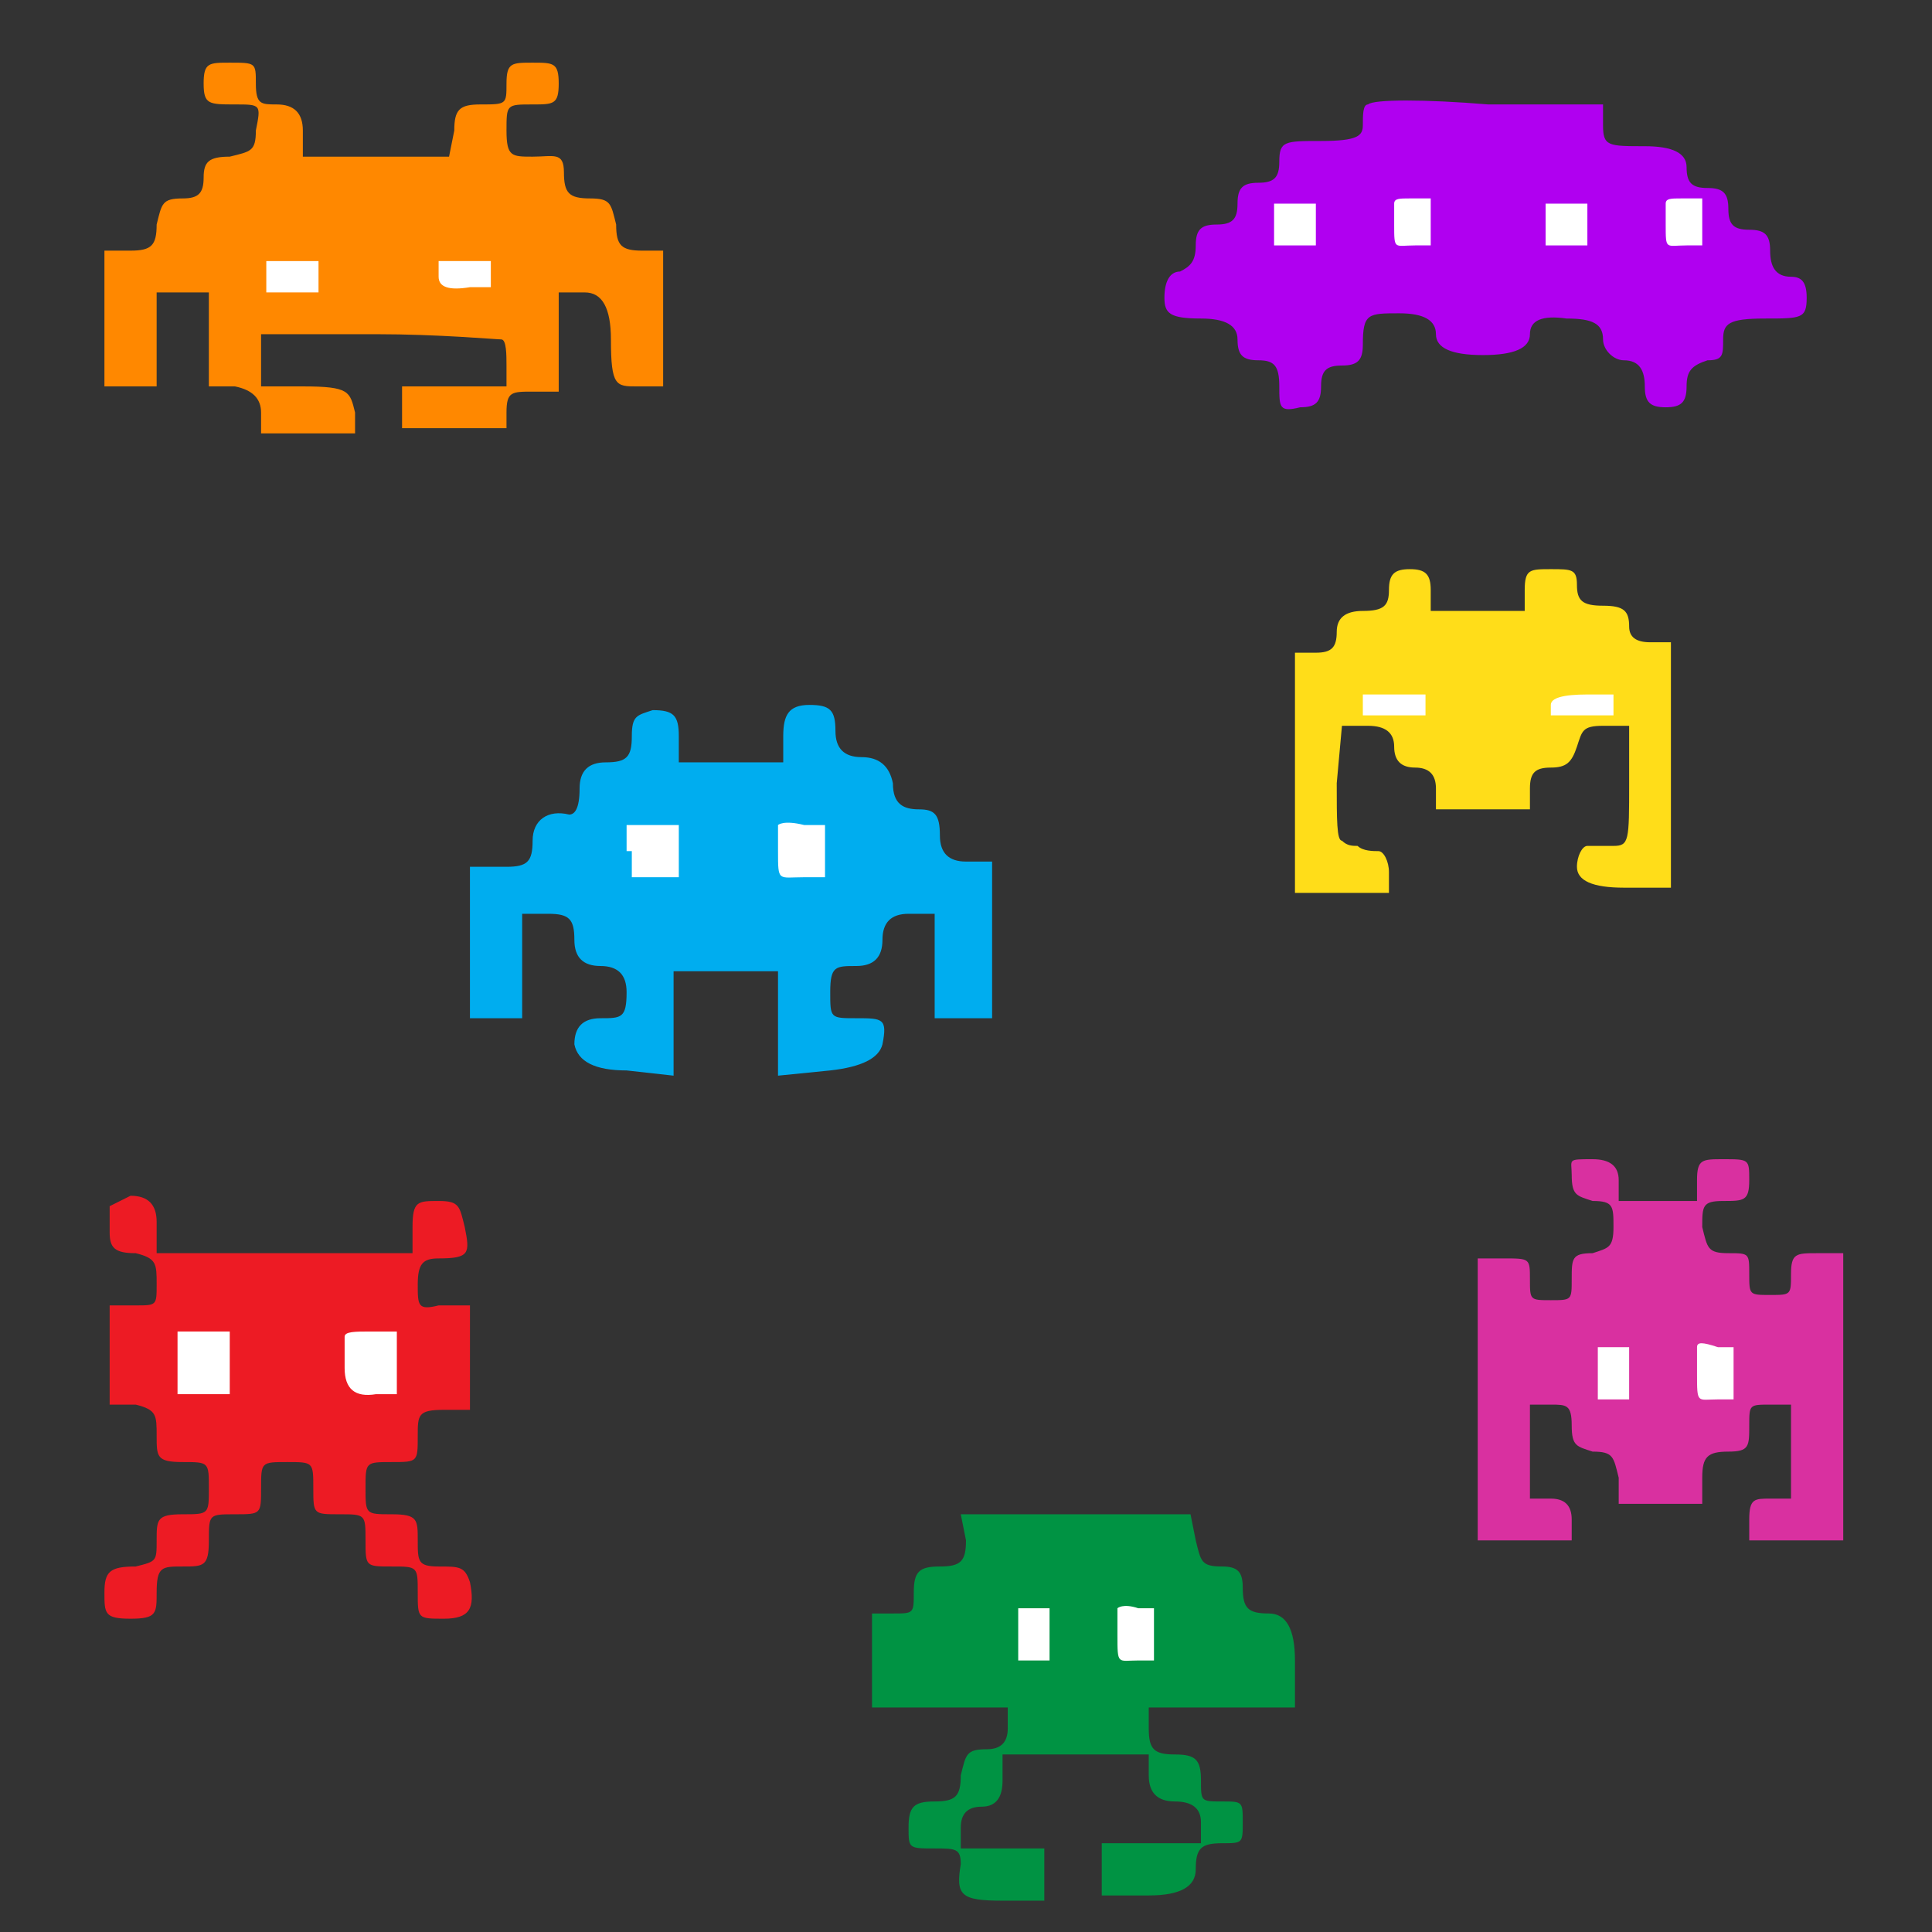
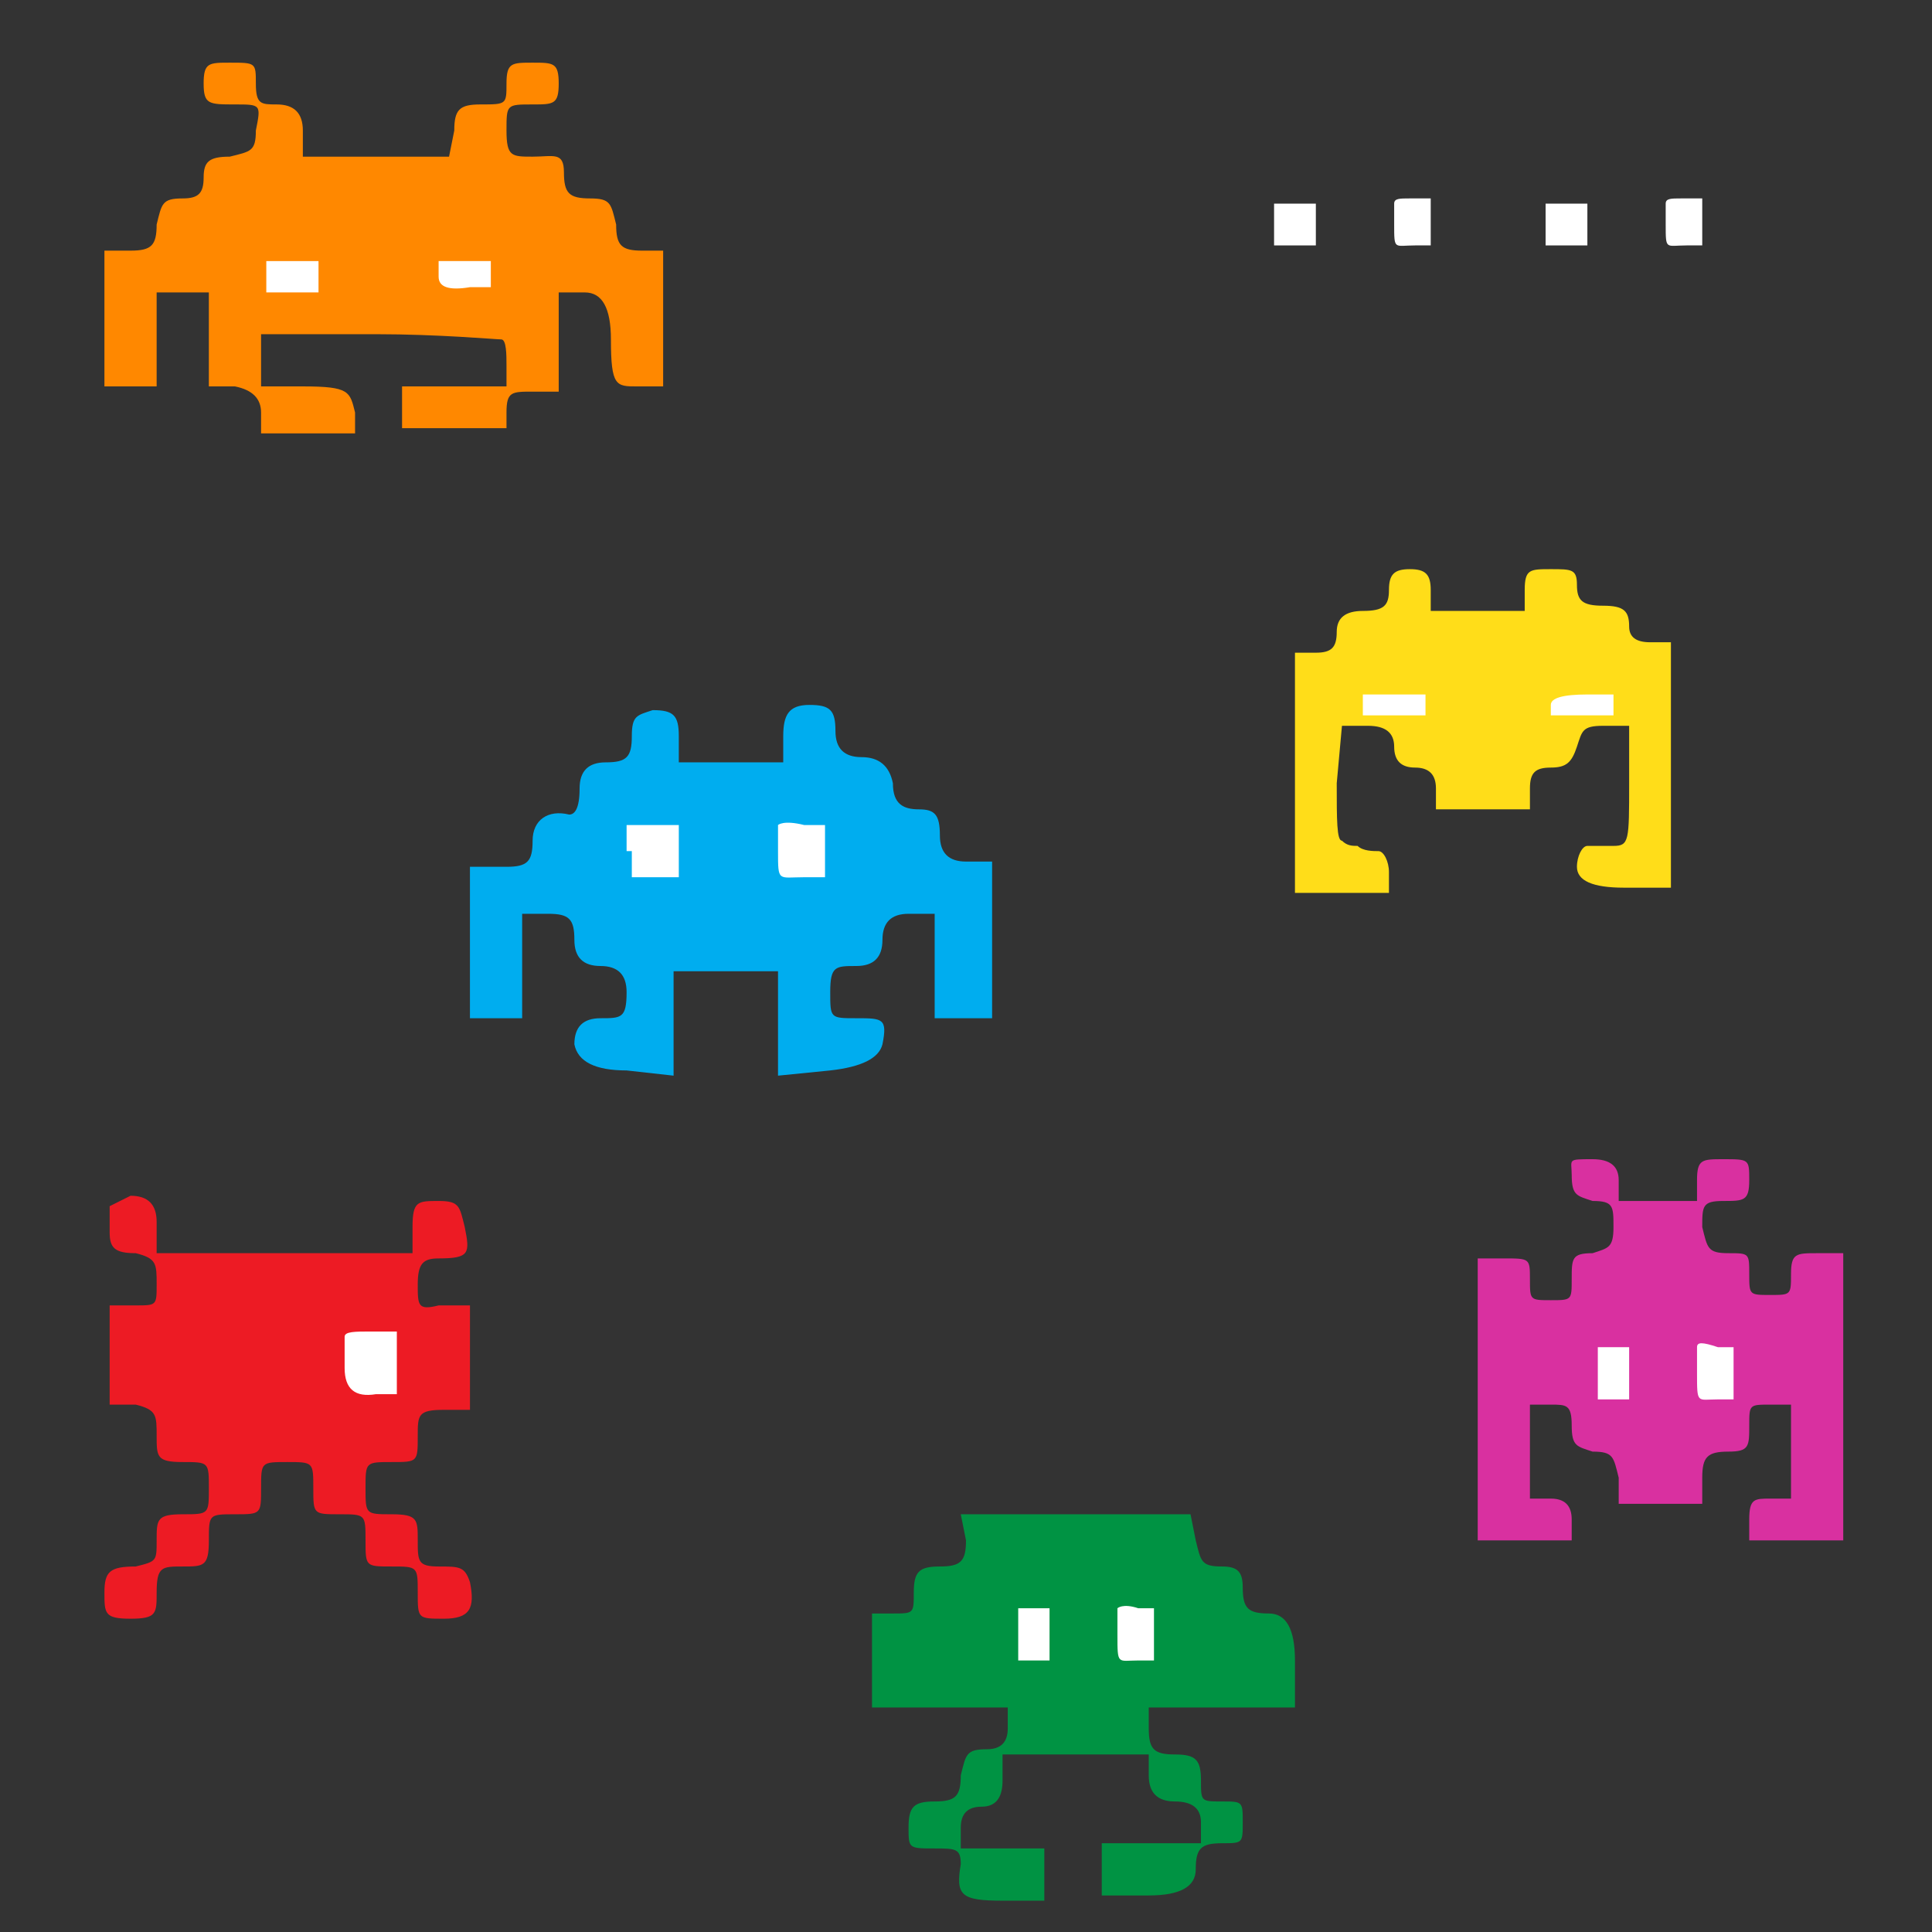
<svg xmlns="http://www.w3.org/2000/svg" id="Layer_1" viewBox="0 0 37 37">
  <rect x="0" y="0" width="37" height="37" fill="#333333" stroke="none" />
  <defs>
    <style>.cls-1{fill:#00adef;}.cls-2{fill:#009343;}.cls-3{fill:#fff;}.cls-4{fill:#ffdd19;}.cls-5{fill:#ed1b24;}.cls-6{fill:#f80;}.cls-7{fill:#b000f0;}.cls-8{fill:#d930a0;}</style>
  </defs>
  <g>
    <path class="cls-6" d="M3.9,1.6c0,.4,.1,.4,.6,.4s.5,0,.4,.5c0,.4-.1,.4-.5,.5-.4,0-.5,.1-.5,.4s-.1,.4-.4,.4c-.4,0-.4,.1-.5,.5,0,.4-.1,.5-.5,.5h-.5v2.6h1v-1.8h1v1.8h.5q.5,.1,.5,.5v.4h1.8v-.4c-.1-.4-.1-.5-1-.5h-.8v-1h2.2c1.2,0,2.3,.1,2.4,.1s.1,.3,.1,.5v.4h-2v.8h2v-.3c0-.4,.1-.4,.5-.4h.5v-1.9h.5q.5,0,.5,.9c0,.9,.1,.9,.5,.9h.5v-2.6h-.4c-.4,0-.5-.1-.5-.5-.1-.4-.1-.5-.5-.5s-.5-.1-.5-.5-.2-.3-.6-.3-.5,0-.5-.5,0-.5,.5-.5c.4,0,.5,0,.5-.4s-.1-.4-.5-.4-.5,0-.5,.4,0,.4-.5,.4c-.4,0-.5,.1-.5,.5l-.1,.5h-2.8v-.5q0-.5-.5-.5c-.3,0-.4,0-.4-.4s0-.4-.5-.4c-.4,0-.5,0-.5,.4Z" />
    <g>
      <path class="cls-3" d="M8.4,5v.3q0,.3,.6,.2h.4v-.5h-1Z" />
      <path class="cls-3" d="M5.1,5.3v.3h1v-.6h-1v.3Z" />
    </g>
  </g>
  <g>
    <path class="cls-8" d="M30.1,22.5c0,.4,.1,.4,.4,.5,.4,0,.4,.1,.4,.5s-.1,.4-.4,.5c-.4,0-.4,.1-.4,.5s0,.4-.4,.4-.4,0-.4-.4,0-.4-.5-.4h-.5v5.4h1.8v-.4q0-.4-.4-.4h-.4v-1.8h.4c.3,0,.4,0,.4,.4s.1,.4,.4,.5c.4,0,.4,.1,.5,.5v.5h1.6v-.5c0-.4,.1-.5,.5-.5s.4-.1,.4-.5,0-.4,.4-.4h.4v1.8h-.4c-.3,0-.4,0-.4,.4v.4h1.8v-5.5h-.5c-.4,0-.5,0-.5,.4s0,.4-.4,.4-.4,0-.4-.4,0-.4-.4-.4-.4-.1-.5-.5c0-.4,0-.5,.4-.5s.5,0,.5-.4,0-.4-.5-.4c-.4,0-.5,0-.5,.4v.4h-1.5v-.4q0-.4-.5-.4c-.5,0-.4,0-.4,.3Z" />
    <g>
      <path class="cls-3" d="M32.5,25.8v.5c0,.6,0,.5,.4,.5h.3v-1h-.3c-.3-.1-.4-.1-.4,0Z" />
      <path class="cls-3" d="M30.6,26.3v.5h.6v-1h-.6v.5Z" />
    </g>
  </g>
  <g>
    <path class="cls-2" d="M18.5,29.5c0,.4-.1,.5-.5,.5s-.5,.1-.5,.5,0,.4-.4,.4h-.4v1.8h2.6v.4q0,.4-.4,.4c-.4,0-.4,.1-.5,.5,0,.4-.1,.5-.5,.5s-.5,.1-.5,.5,0,.4,.5,.4c.4,0,.5,0,.5,.3-.1,.6,0,.7,.8,.7h.8v-1h-1.6v-.4q0-.4,.4-.4t.4-.5v-.5h2.8v.4q0,.5,.5,.5,.5,0,.5,.4v.4h-1.9v1h.9q.9,0,.9-.5c0-.4,.1-.5,.5-.5s.4,0,.4-.4,0-.4-.4-.4-.4,0-.4-.4-.1-.5-.5-.5-.5-.1-.5-.5v-.4h2.8v-.9q0-.9-.5-.9c-.4,0-.5-.1-.5-.5,0-.3-.1-.4-.4-.4-.4,0-.4-.1-.5-.5l-.1-.5h-4.4l.1,.5Z" />
    <g>
      <path class="cls-3" d="M21.4,30.8v.5c0,.6,0,.5,.4,.5h.3v-1h-.3c-.3-.1-.4,0-.4,0Z" />
      <path class="cls-3" d="M19.5,31.3v.5h.6v-1h-.6v.5Z" />
    </g>
  </g>
  <g>
    <path class="cls-1" d="M12.1,14.1c0,.4-.1,.5-.5,.5q-.5,0-.5,.5c0,.4-.1,.5-.2,.5-.4-.1-.7,.1-.7,.5s-.1,.5-.5,.5h-.7v2.9h1v-2h.5c.4,0,.5,.1,.5,.5q0,.5,.5,.5t.5,.5c0,.5-.1,.5-.5,.5q-.5,0-.5,.5,.1,.5,1,.5l.9,.1v-2h2v2l1-.1q.9-.1,1-.5c.1-.5,0-.5-.5-.5s-.5,0-.5-.5,.1-.5,.5-.5q.5,0,.5-.5,0-.5,.5-.5h.5v2h1.1v-3h-.5q-.5,0-.5-.5c0-.4-.1-.5-.4-.5s-.5-.1-.5-.5q-.1-.5-.6-.5-.5,0-.5-.5c0-.4-.1-.5-.5-.5s-.5,.2-.5,.6v.5h-2v-.5c0-.4-.1-.5-.5-.5-.3,.1-.4,.1-.4,.5Z" />
    <g>
      <path class="cls-3" d="M14.9,15.8v.5c0,.6,0,.5,.5,.5h.4v-1h-.4c-.4-.1-.5,0-.5,0Z" />
      <path class="cls-3" d="M12.1,16.3v.5h.9v-1h-1v.5h.1Z" />
    </g>
  </g>
  <g>
    <path class="cls-5" d="M2.1,23.1v.5c0,.3,.1,.4,.5,.4,.4,.1,.4,.2,.4,.6s0,.4-.4,.4h-.5v1.9h.5c.4,.1,.4,.2,.4,.6s0,.5,.5,.5,.5,0,.5,.5,0,.5-.5,.5-.5,.1-.5,.5,0,.4-.4,.5c-.5,0-.6,.1-.6,.5s0,.5,.5,.5,.5-.1,.5-.5c0-.5,.1-.5,.5-.5s.5,0,.5-.5,0-.5,.5-.5,.5,0,.5-.5,0-.5,.5-.5,.5,0,.5,.5,0,.5,.5,.5,.5,0,.5,.5,0,.5,.5,.5,.5,0,.5,.5,0,.5,.5,.5,.6-.2,.5-.7c-.1-.3-.2-.3-.6-.3s-.4-.1-.4-.5,0-.5-.5-.5-.5,0-.5-.5,0-.5,.5-.5,.5,0,.5-.5c0-.4,0-.5,.5-.5h.5v-2h-.6c-.4,.1-.4,0-.4-.4s.1-.5,.4-.5c.6,0,.6-.1,.5-.6-.1-.4-.1-.5-.5-.5s-.5,0-.5,.5v.5H3v-.6q0-.5-.5-.5l-.4,.2Z" />
    <g>
      <path class="cls-3" d="M6.6,25.6v.6q0,.6,.6,.5h.4v-1.2h-.5c-.3,0-.5,0-.5,.1Z" />
-       <path class="cls-3" d="M3.4,26.1v.6h1v-1.2h-1v.6Z" />
    </g>
  </g>
  <g>
    <path class="cls-4" d="M26.6,11.3c0,.3-.1,.4-.5,.4q-.5,0-.5,.4c0,.3-.1,.4-.4,.4h-.4v4.6h1.8v-.4c0-.2-.1-.4-.2-.4s-.3,0-.4-.1c-.1,0-.2,0-.3-.1-.1,0-.1-.4-.1-1.1l.1-1.1h.5q.5,0,.5,.4t.4,.4,.4,.4v.4h1.8v-.4c0-.3,.1-.4,.4-.4s.4-.1,.5-.4,.1-.4,.5-.4h.5v1.1c0,1.1,0,1.2-.3,1.2h-.5c-.1,0-.2,.2-.2,.4q0,.4,.9,.4h.9v-4.7h-.4q-.4,0-.4-.3c0-.3-.1-.4-.5-.4s-.5-.1-.5-.4-.1-.3-.5-.3-.5,0-.5,.4v.4h-1.8v-.4c0-.3-.1-.4-.4-.4s-.4,.1-.4,.4Z" />
    <g>
      <path class="cls-3" d="M29.7,13.7v-.2q0-.2,.7-.2h.5v.4h-1.2Z" />
      <path class="cls-3" d="M26.1,13.5v-.2h1.2v.4h-1.2v-.2Z" />
    </g>
  </g>
  <g>
-     <path class="cls-7" d="M26.2,2c-.1,0-.1,.2-.1,.4s-.1,.3-.8,.3-.8,0-.8,.4c0,.3-.1,.4-.4,.4s-.4,.1-.4,.4-.1,.4-.4,.4-.4,.1-.4,.4-.1,.4-.3,.5c-.2,0-.3,.2-.3,.5s.1,.4,.7,.4q.7,0,.7,.4c0,.3,.1,.4,.4,.4s.4,.1,.4,.5,0,.5,.4,.4c.3,0,.4-.1,.4-.4s.1-.4,.4-.4,.4-.1,.4-.4c0-.6,.1-.6,.7-.6q.7,0,.7,.4t.9,.4,.9-.4,.7-.3c.5,0,.7,.1,.7,.4,0,.2,.2,.4,.4,.4,.3,0,.4,.2,.4,.5s.1,.4,.4,.4,.4-.1,.4-.4,.1-.4,.4-.5c.3,0,.3-.1,.3-.4s.1-.4,.8-.4,.8,0,.8-.4c0-.3-.1-.4-.3-.4-.3,0-.4-.2-.4-.5s-.1-.4-.4-.4-.4-.1-.4-.4-.1-.4-.4-.4-.4-.1-.4-.4q0-.4-.8-.4c-.7,0-.8,0-.8-.4v-.4h-2.2c-1.2-.1-2.2-.1-2.3,0Z" />
    <g>
      <g>
        <path class="cls-3" d="M26.7,3.9v.4c0,.5,0,.4,.4,.4h.3v-.9h-.4c-.2,0-.3,0-.3,.1Z" />
        <path class="cls-3" d="M24.4,4.3v.4h.8v-.8h-.8v.4Z" />
      </g>
      <g>
        <path class="cls-3" d="M31.9,3.9v.4c0,.5,0,.4,.4,.4h.3v-.9h-.4c-.2,0-.3,0-.3,.1Z" />
        <path class="cls-3" d="M29.6,4.3v.4h.8v-.8h-.8v.4Z" />
      </g>
    </g>
  </g>
</svg>